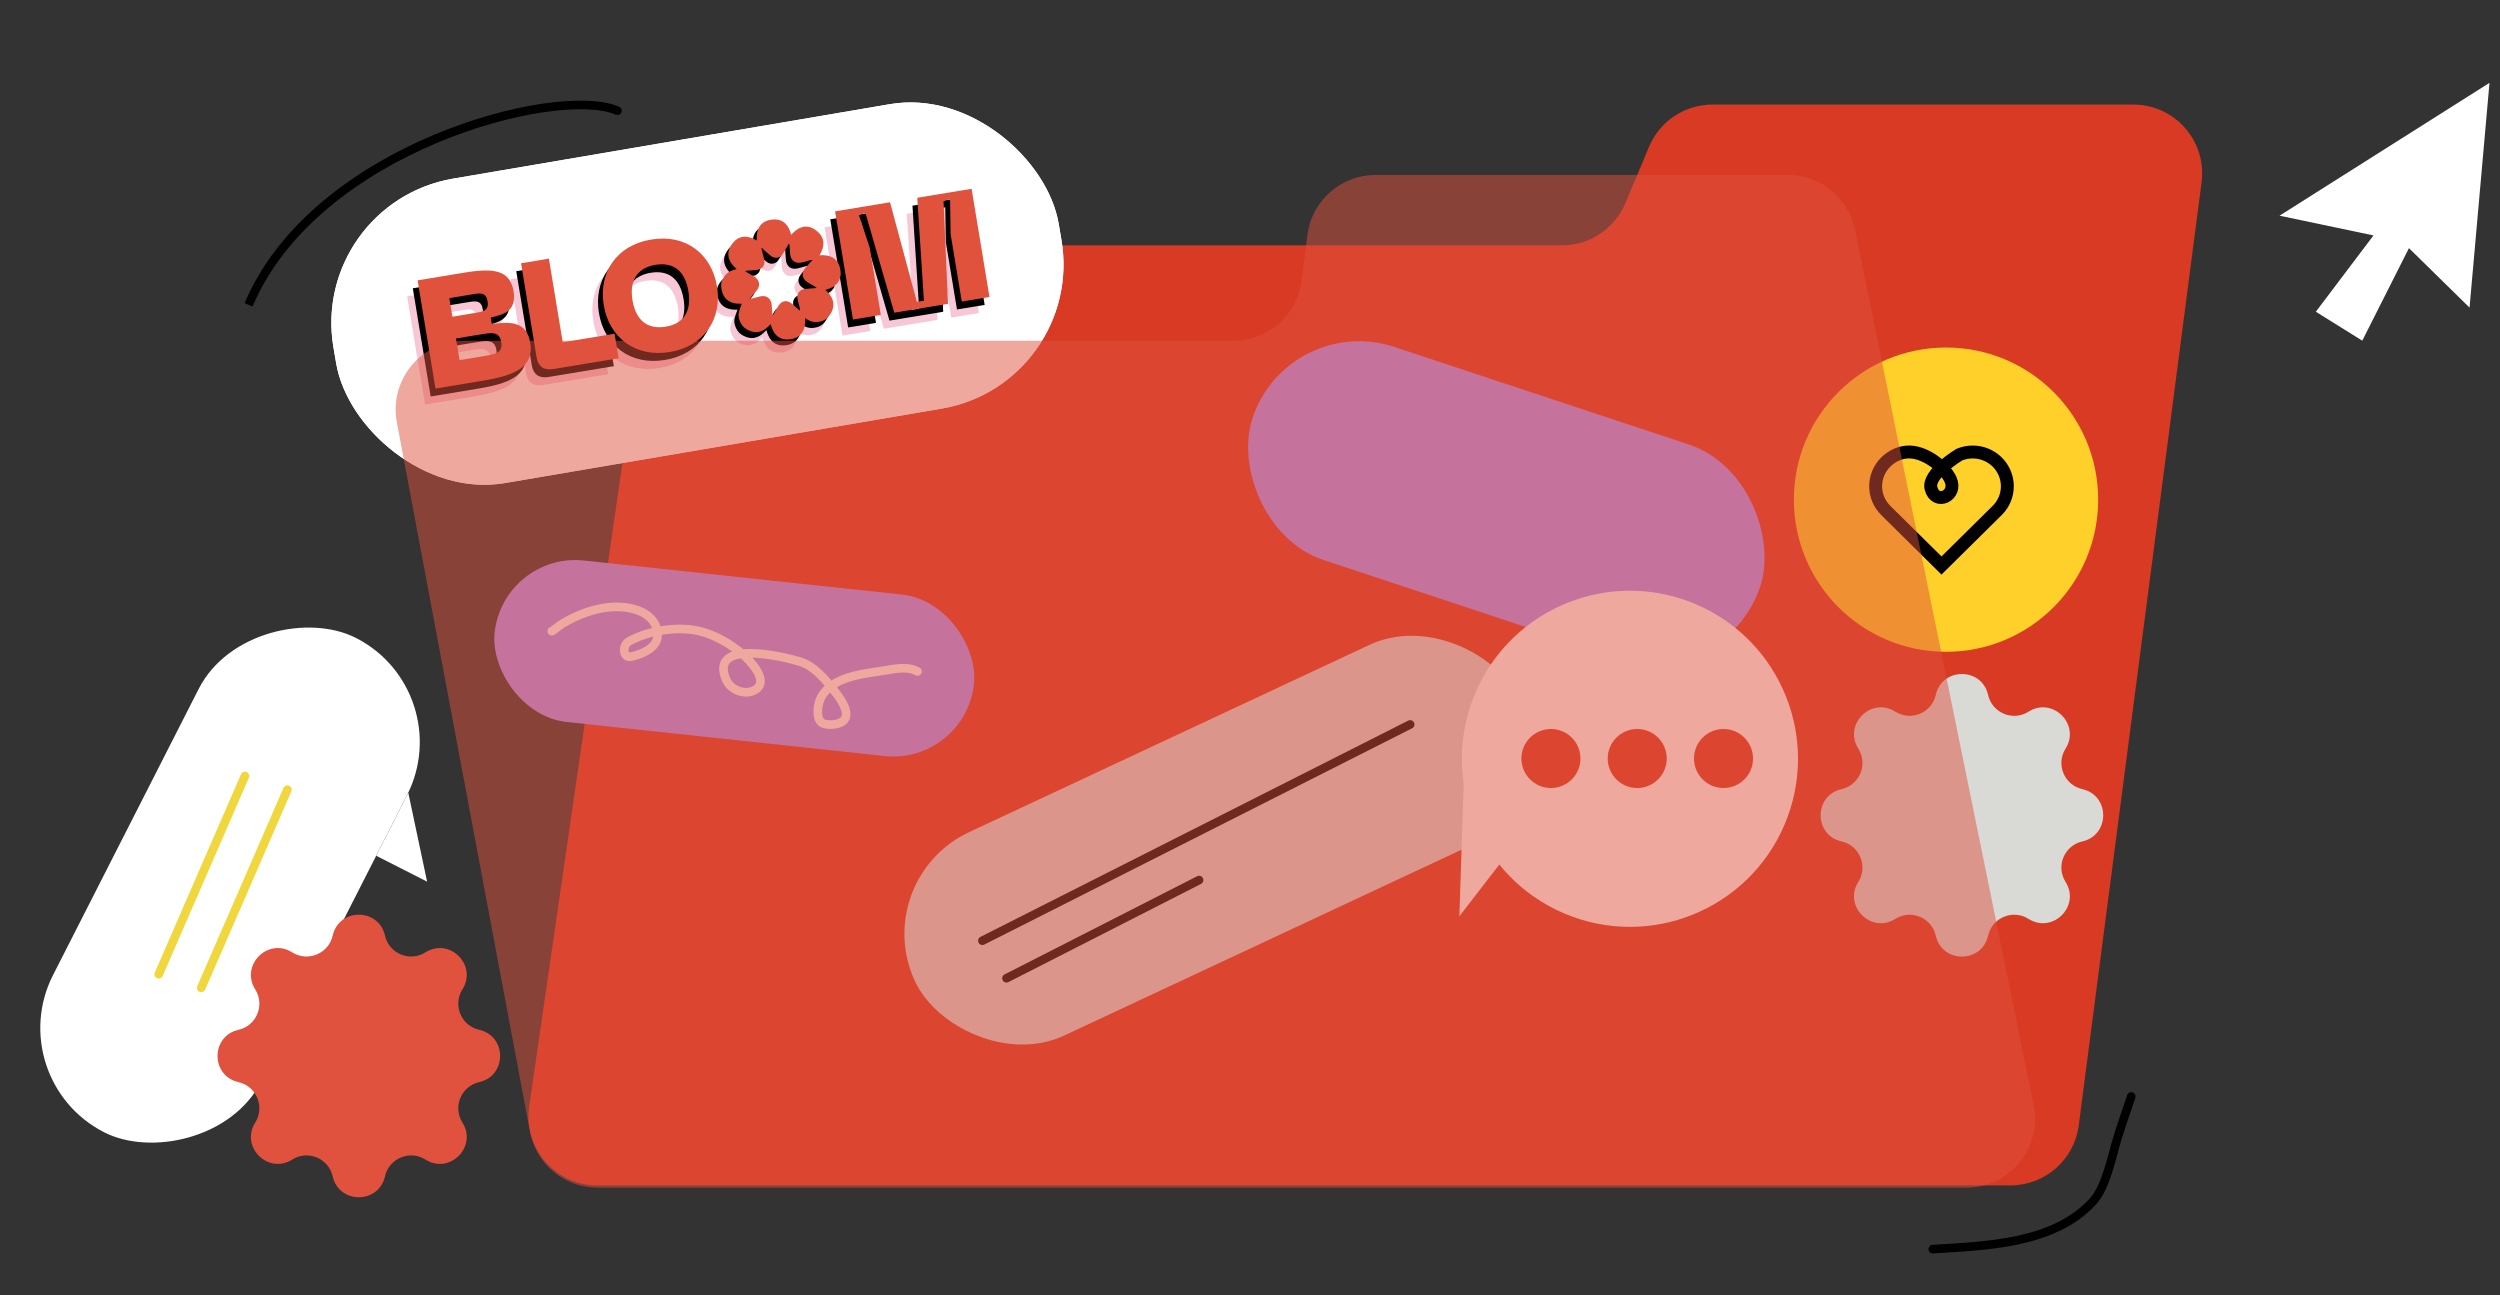
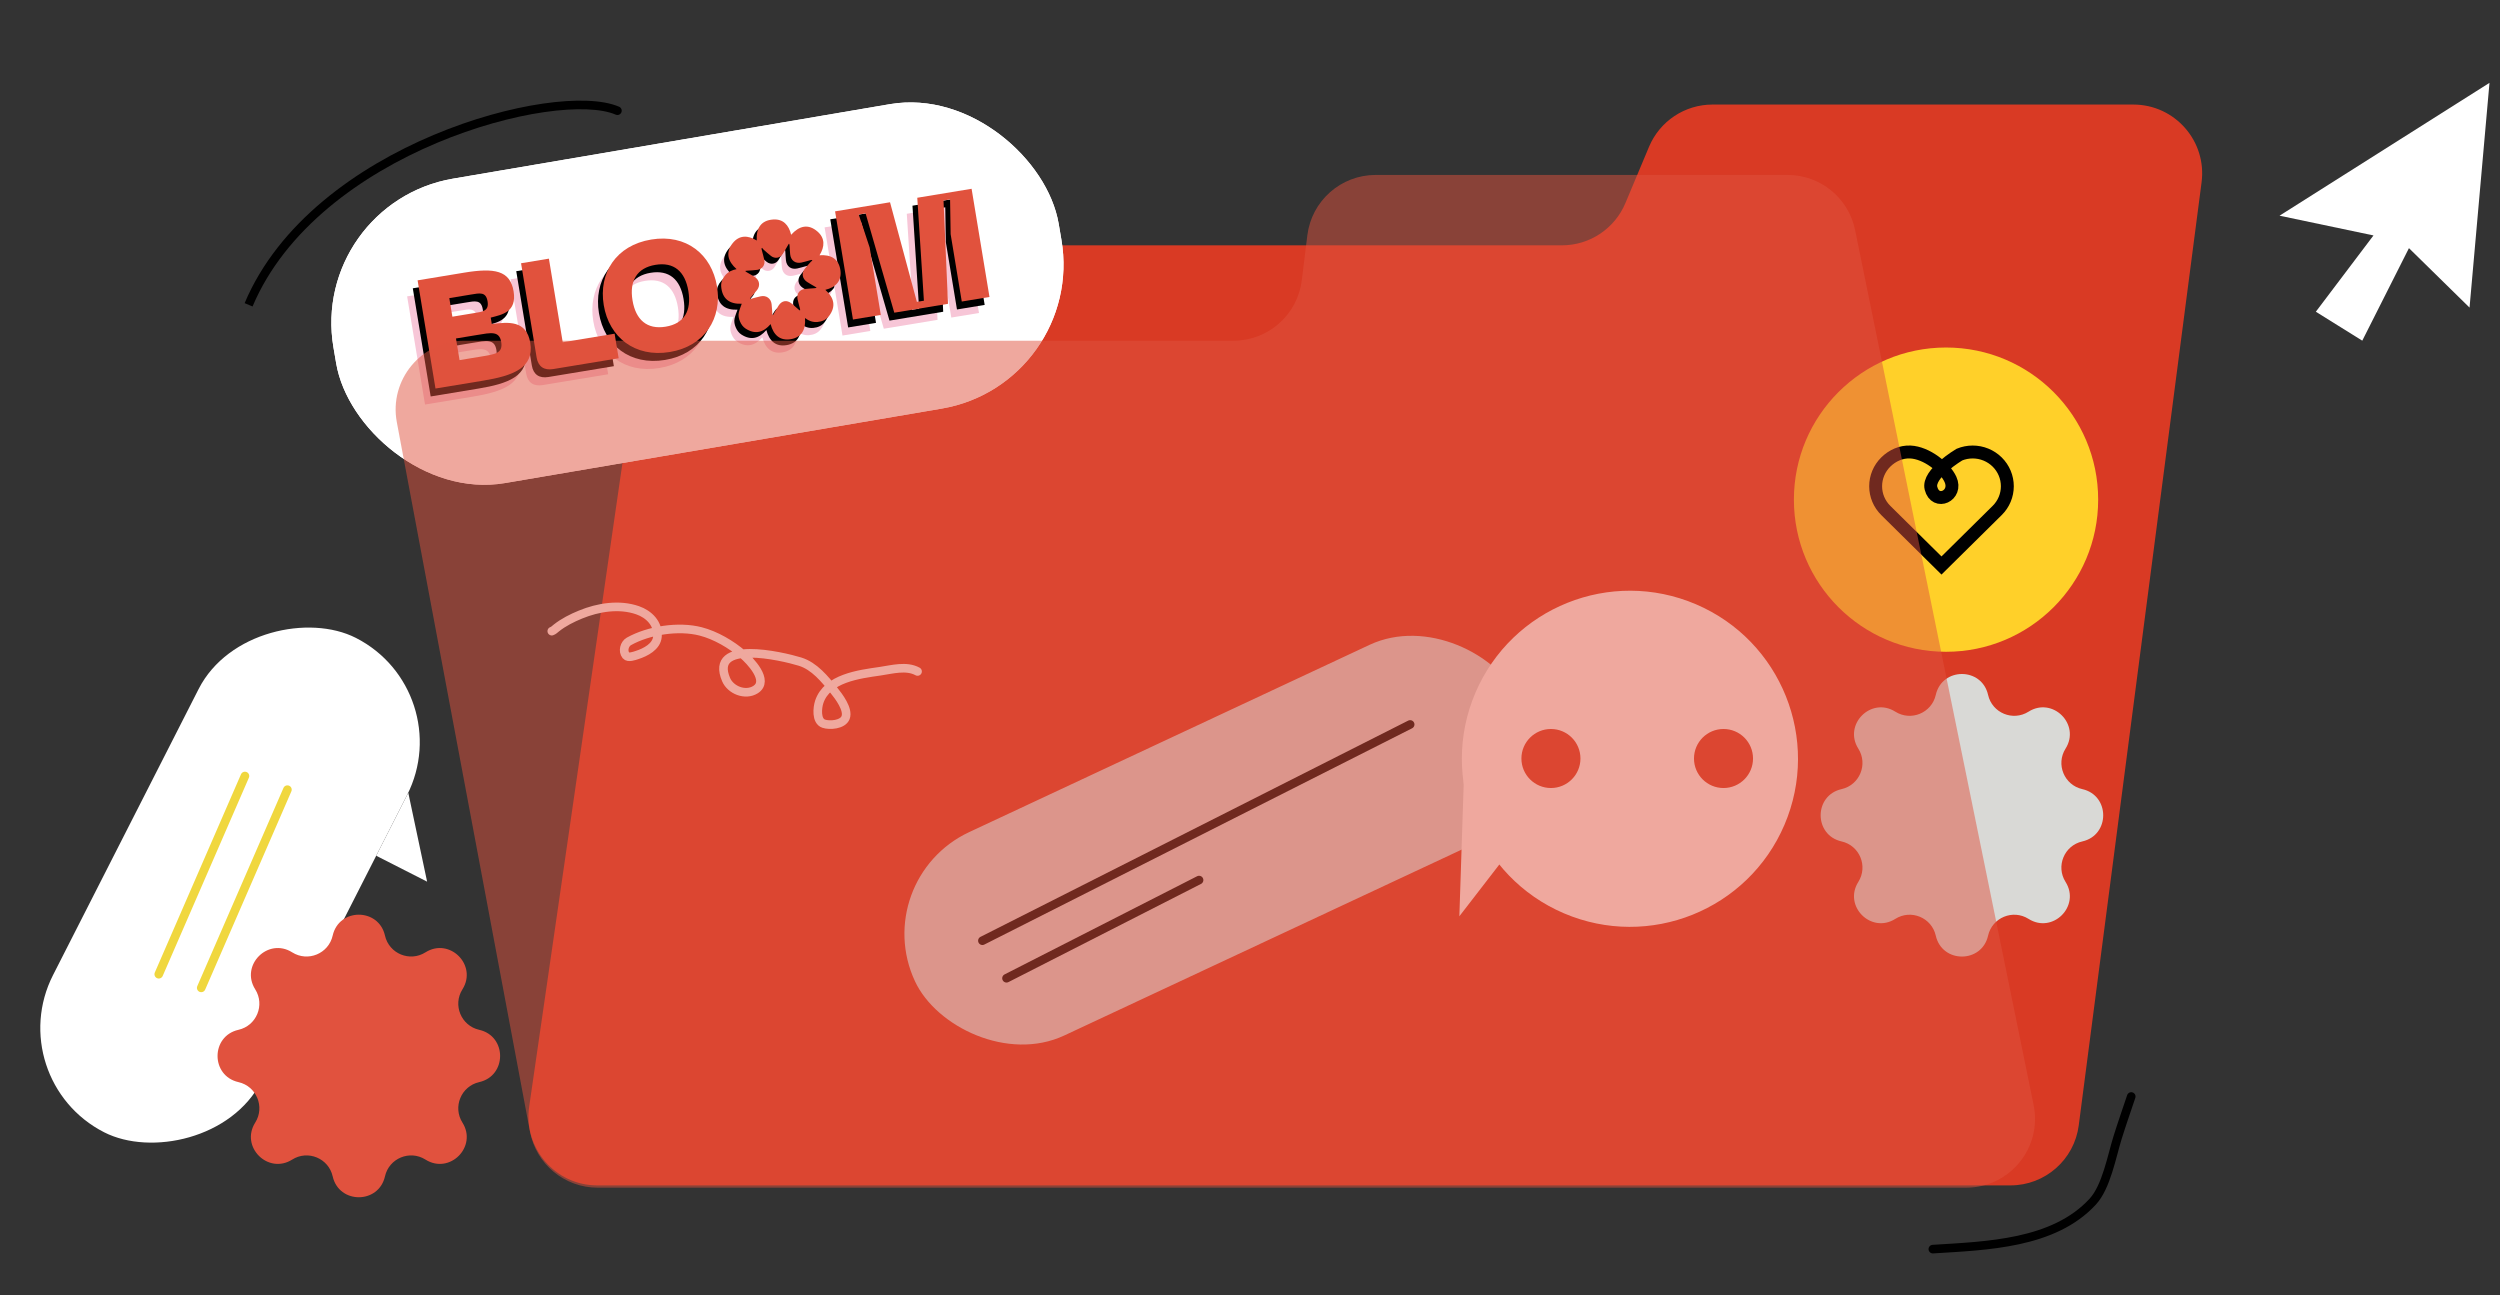
<svg xmlns="http://www.w3.org/2000/svg" width="581" height="301" viewBox="0 0 581 301" fill="none">
  <rect x="0" y="0" width="581" height="301" fill="#333333" stroke="none" />
  <path d="M467.231 275.486H410.042H138.817C129.067 275.486 121.584 266.84 122.982 257.191L150.007 70.721C151.147 62.853 157.891 57.016 165.842 57.016H362.99C369.436 57.016 375.252 53.148 377.745 47.203L383.236 34.11C385.728 28.166 391.545 24.298 397.991 24.298H495.781C505.438 24.298 512.894 32.788 511.647 42.364L483.097 261.553C482.059 269.523 475.269 275.486 467.231 275.486Z" fill="#D93A24" />
  <path d="M449.874 161.496C451.338 155.018 460.567 155.018 462.03 161.496C462.979 165.694 467.796 167.69 471.435 165.392C477.05 161.846 483.576 168.372 480.031 173.987C477.733 177.626 479.728 182.444 483.926 183.392C490.404 184.855 490.404 194.085 483.926 195.548C479.728 196.496 477.733 201.314 480.031 204.953C483.576 210.568 477.05 217.094 471.435 213.549C467.796 211.251 462.979 213.246 462.03 217.444C460.567 223.922 451.338 223.922 449.874 217.444C448.926 213.246 444.108 211.251 440.469 213.549C434.854 217.094 428.328 210.568 431.874 204.953C434.172 201.314 432.176 196.496 427.978 195.548C421.501 194.085 421.501 184.855 427.978 183.392C432.176 182.444 434.172 177.626 431.874 173.987C428.328 168.372 434.854 161.846 440.469 165.392C444.108 167.69 448.926 165.694 449.874 161.496Z" fill="#D9D9D6" />
-   <rect x="299.279" y="72.426" width="124.301" height="52.176" rx="26.088" transform="rotate(18.327 299.279 72.426)" fill="#AB93FC" />
  <rect x="201.598" y="204.439" width="154.903" height="52.176" rx="26.088" transform="rotate(-25.067 201.598 204.439)" fill="#D9D9D9" />
-   <rect x="116.961" y="128.256" width="112.038" height="37.738" rx="18.869" transform="rotate(6.112 116.961 128.256)" fill="#AB93FC" />
  <rect y="250.823" width="128.933" height="54.354" rx="27.177" transform="rotate(-63.025 0 250.823)" fill="white" />
  <path d="M99.259 204.896L87.43 198.875L94.884 184.23L99.259 204.896Z" fill="white" />
  <path d="M77.313 217.433C78.776 210.955 88.006 210.955 89.469 217.433C90.418 221.631 95.235 223.626 98.874 221.328C104.489 217.783 111.015 224.309 107.47 229.924C105.172 233.563 107.167 238.381 111.365 239.329C117.843 240.792 117.843 250.022 111.365 251.485C107.167 252.433 105.172 257.251 107.47 260.89C111.015 266.505 104.489 273.031 98.874 269.485C95.235 267.187 90.418 269.183 89.469 273.381C88.006 279.859 78.776 279.859 77.313 273.381C76.365 269.183 71.547 267.187 67.908 269.485C62.293 273.031 55.767 266.505 59.313 260.89C61.611 257.251 59.615 252.433 55.417 251.485C48.94 250.022 48.94 240.792 55.417 239.329C59.615 238.381 61.611 233.563 59.313 229.924C55.767 224.309 62.293 217.783 67.908 221.328C71.547 223.626 76.365 221.631 77.313 217.433Z" fill="#E1523E" />
  <rect x="71.782" y="47.231" width="170.977" height="71.768" rx="34" transform="rotate(-9.676 71.782 47.231)" fill="white" />
  <rect x="71.782" y="47.231" width="170.977" height="71.768" rx="34" transform="rotate(-9.676 71.782 47.231)" fill="white" />
  <g clip-path="url(#clip0_2308_514)">
    <path d="M185.16 76.978C185.377 79.587 184.434 81.432 181.918 81.879C179.338 82.337 177.818 80.889 177.168 78.385C175.482 80.342 173.57 80.854 171.353 79.421C170.74 79.024 170.325 78.426 170.041 77.748C169.761 77.082 169.623 76.374 169.784 75.676C169.941 74.99 170.227 74.334 170.461 73.65C167.72 73.768 165.92 72.61 165.682 69.631C165.6 68.613 166.023 67.713 166.694 66.949C167.353 66.199 168.219 65.814 169.264 65.61C167.225 63.804 166.631 61.741 168.35 59.581C169.877 57.663 171.879 57.694 173.946 58.953C173.792 56.15 174.902 54.272 177.753 54.073C180.071 53.911 181.401 55.341 181.941 57.624C183.804 55.535 185.924 54.99 188.09 56.894C189.84 58.432 189.773 60.391 188.539 62.384C191.142 62.189 192.998 63.191 193.384 65.809C193.756 68.325 192.336 69.82 189.888 70.421C191.946 72.26 192.429 74.288 190.716 76.543C190.074 77.388 189.132 77.794 188.075 77.889C187.037 77.983 186.102 77.673 185.16 76.978ZM177.583 76.251C177.632 76.262 177.68 76.273 177.729 76.284C177.798 76.169 177.869 76.054 177.936 75.938C178.304 75.307 178.645 74.659 179.043 74.048C179.789 72.904 180.958 72.721 182.018 73.574C182.596 74.04 183.14 74.548 183.704 75.032C183.796 75.112 183.908 75.168 184.012 75.235C184.052 75.016 184.014 74.868 183.976 74.721C183.79 73.999 183.573 73.284 183.425 72.556C183.179 71.342 183.894 70.362 185.119 70.222C185.893 70.134 186.673 70.098 187.45 70.035C187.564 70.025 187.677 69.999 187.791 69.98C187.797 69.944 187.803 69.908 187.809 69.873C187.706 69.809 187.604 69.743 187.499 69.681C186.882 69.318 186.248 68.979 185.65 68.586C184.515 67.841 184.303 66.586 185.134 65.505C185.57 64.938 186.06 64.412 186.535 63.877C186.625 63.776 186.765 63.721 186.883 63.646C186.821 63.587 186.761 63.528 186.7 63.47C186.569 63.498 186.438 63.521 186.309 63.555C185.643 63.731 184.986 63.943 184.312 64.082C182.905 64.371 181.866 63.599 181.714 62.166C181.644 61.504 181.625 60.836 181.577 60.171C181.567 60.027 181.532 59.885 181.508 59.742C181.473 59.733 181.437 59.725 181.401 59.717C181.333 59.83 181.264 59.941 181.197 60.054C180.785 60.749 180.404 61.465 179.953 62.135C179.33 63.058 178.165 63.242 177.282 62.563C176.653 62.078 176.067 61.538 175.469 61.012C175.36 60.916 175.289 60.778 175.2 60.659C175.147 60.714 175.094 60.769 175.042 60.824C175.074 60.97 175.104 61.116 175.142 61.261C175.332 62.009 175.555 62.749 175.708 63.504C175.936 64.627 175.24 65.621 174.11 65.773C173.327 65.879 172.531 65.902 171.741 65.964C171.608 65.974 171.475 65.993 171.343 66.008L171.314 66.111C171.409 66.179 171.5 66.254 171.599 66.313C172.237 66.692 172.891 67.047 173.513 67.451C174.581 68.145 174.809 69.435 174.033 70.447C173.582 71.036 173.071 71.577 172.59 72.142C172.507 72.24 172.44 72.35 172.365 72.454C172.387 72.483 172.408 72.513 172.43 72.542C172.534 72.517 172.639 72.494 172.743 72.467C173.461 72.283 174.172 72.071 174.895 71.917C176.174 71.645 177.241 72.427 177.398 73.734C177.457 74.227 177.49 74.723 177.526 75.218C177.551 75.562 177.562 75.907 177.58 76.251L177.583 76.251Z" fill="#F7C6D7" />
    <path d="M186.096 75.297C186.313 77.906 185.37 79.752 182.853 80.199C180.273 80.657 178.753 79.209 178.104 76.704C176.417 78.662 174.506 79.174 172.289 77.74C171.676 77.343 171.26 76.746 170.976 76.067C170.697 75.401 170.559 74.694 170.719 73.996C170.877 73.31 171.162 72.653 171.397 71.97C168.656 72.088 166.856 70.929 166.617 67.951C166.536 66.933 166.959 66.033 167.629 65.269C168.289 64.518 169.155 64.133 170.2 63.929C168.161 62.123 167.567 60.06 169.286 57.901C170.812 55.982 172.815 56.014 174.881 57.273C174.727 54.469 175.837 52.592 178.688 52.393C181.006 52.231 182.336 53.66 182.877 55.943C184.74 53.855 186.86 53.31 189.026 55.213C190.776 56.752 190.708 58.71 189.474 60.704C192.077 60.508 193.934 61.511 194.32 64.129C194.692 66.644 193.271 68.139 190.824 68.74C192.882 70.58 193.365 72.608 191.652 74.863C191.009 75.708 190.067 76.113 189.011 76.208C187.972 76.302 187.038 75.992 186.096 75.297ZM178.519 74.571C178.567 74.582 178.616 74.593 178.664 74.604C178.734 74.488 178.804 74.374 178.872 74.257C179.239 73.627 179.581 72.978 179.979 72.368C180.725 71.223 181.893 71.04 182.953 71.894C183.532 72.359 184.076 72.868 184.639 73.352C184.732 73.431 184.844 73.488 184.947 73.554C184.987 73.336 184.949 73.188 184.912 73.04C184.726 72.319 184.509 71.604 184.361 70.875C184.114 69.662 184.83 68.681 186.055 68.541C186.828 68.453 187.608 68.418 188.385 68.355C188.5 68.345 188.613 68.319 188.727 68.3C188.733 68.264 188.739 68.228 188.745 68.192C188.641 68.128 188.539 68.062 188.434 68.001C187.817 67.637 187.183 67.299 186.585 66.906C185.45 66.16 185.238 64.906 186.07 63.825C186.505 63.258 186.995 62.732 187.471 62.196C187.56 62.095 187.701 62.041 187.818 61.965C187.757 61.907 187.697 61.848 187.636 61.789C187.505 61.817 187.373 61.84 187.244 61.875C186.579 62.051 185.921 62.263 185.248 62.401C183.841 62.69 182.802 61.919 182.65 60.486C182.58 59.824 182.56 59.156 182.513 58.491C182.503 58.347 182.467 58.205 182.444 58.061C182.408 58.053 182.373 58.044 182.337 58.037C182.269 58.149 182.2 58.261 182.133 58.374C181.72 59.069 181.34 59.785 180.888 60.454C180.265 61.378 179.101 61.562 178.218 60.882C177.588 60.398 177.003 59.857 176.405 59.332C176.296 59.236 176.224 59.097 176.135 58.978C176.082 59.033 176.03 59.089 175.977 59.144C176.01 59.29 176.04 59.436 176.077 59.581C176.267 60.328 176.49 61.069 176.643 61.823C176.872 62.947 176.176 63.941 175.045 64.092C174.262 64.198 173.467 64.221 172.677 64.283C172.544 64.293 172.411 64.313 172.279 64.328L172.25 64.43C172.344 64.498 172.435 64.573 172.534 64.632C173.172 65.012 173.827 65.366 174.448 65.77C175.517 66.465 175.744 67.755 174.969 68.767C174.518 69.356 174.007 69.897 173.526 70.462C173.443 70.559 173.375 70.669 173.301 70.773C173.322 70.802 173.344 70.832 173.365 70.861C173.47 70.837 173.575 70.814 173.679 70.787C174.396 70.602 175.108 70.391 175.831 70.236C177.11 69.964 178.176 70.747 178.333 72.053C178.393 72.546 178.426 73.043 178.462 73.538C178.487 73.882 178.498 74.226 178.515 74.57L178.519 74.571Z" fill="black" />
    <path d="M94.617 68.877L105.465 67.084C112.472 65.926 116.122 66.567 116.923 71.418C117.725 76.269 114.24 76.845 111.613 77.534L111.861 79.031C115.69 78.545 119.928 78.101 120.8 83.378C121.779 89.297 116.628 91.066 109.87 92.183L98.772 94.017L94.617 68.877ZM107.678 76.499C109.669 76.17 111.257 76.055 110.88 73.772C110.502 71.489 109.098 71.832 106.964 72.184L101.984 73.007L102.698 77.323L107.678 76.499ZM109.31 86.597C112.617 86.051 114.484 85.852 114.047 83.213C113.611 80.573 111.679 81.039 108.479 81.568L103.534 82.386L104.366 87.415L109.31 86.597Z" fill="#F7C6D7" />
    <path d="M122.278 86.801L118.658 64.903L125.132 63.833L128.344 83.268L140.4 81.275L141.344 86.98L126.121 89.496C124.022 89.843 122.631 88.938 122.278 86.799L122.278 86.801Z" fill="#F7C6D7" />
    <path d="M148.913 59.391C157.057 58.045 162.967 62.856 164.193 70.275C165.419 77.693 161.376 84.186 153.234 85.532C145.092 86.878 139.107 82.079 137.875 74.625C136.643 67.171 140.733 60.743 148.913 59.391ZM152.261 79.646C156.6 78.929 158.298 75.937 157.543 71.372C156.789 66.807 154.189 64.564 149.885 65.275C145.582 65.986 143.813 68.99 144.561 73.518C145.31 78.045 147.922 80.364 152.261 79.646Z" fill="#F7C6D7" />
    <path d="M191.638 52.84L204.406 50.729L210.644 73.877L212.28 73.606L210.737 49.683L223.363 47.596L227.519 72.738L221.081 73.802L218.493 58.147L218.364 50.072L216.835 50.325L217.879 74.331L205.396 76.394L198.73 53.318L197.13 53.582L199.677 61.258L202.265 76.912L195.792 77.982L191.636 52.84L191.638 52.84Z" fill="#F7C6D7" />
    <path d="M95.934 66.999L106.782 65.206C113.789 64.048 117.438 64.689 118.24 69.54C119.042 74.391 115.557 74.967 112.93 75.656L113.178 77.153C117.007 76.667 121.245 76.223 122.117 81.5C123.095 87.419 117.945 89.188 111.187 90.305L100.089 92.139L95.934 66.999ZM108.994 74.621C110.986 74.292 112.574 74.176 112.197 71.894C111.819 69.611 110.415 69.953 108.281 70.306L103.301 71.129L104.014 75.445L108.994 74.621ZM110.627 84.719C113.934 84.173 115.801 83.974 115.364 81.335C114.928 78.695 112.996 79.161 109.796 79.69L104.851 80.507L105.683 85.537L110.627 84.719Z" fill="black" />
    <path d="M123.595 84.921L119.976 63.025L126.449 61.955L129.661 81.39L141.718 79.397L142.661 85.102L127.438 87.618C125.34 87.965 123.949 87.061 123.595 84.921Z" fill="black" />
    <path d="M150.229 57.511C158.374 56.165 164.283 60.976 165.509 68.394C166.736 75.813 162.693 82.306 154.551 83.652C146.408 84.998 140.424 80.199 139.192 72.745C137.959 65.29 142.05 58.863 150.229 57.511ZM153.578 77.766C157.917 77.049 159.615 74.057 158.86 69.492C158.105 64.927 155.506 62.683 151.202 63.395C146.898 64.106 145.13 67.11 145.878 71.638C146.626 76.165 149.238 78.484 153.578 77.766Z" fill="black" />
    <path d="M192.957 50.962L205.725 48.851L211.963 71.998L213.599 71.728L212.056 47.804L224.682 45.718L228.838 70.859L222.4 71.923L219.812 56.267L219.682 48.192L218.154 48.445L219.198 72.451L206.714 74.514L200.049 51.437L198.449 51.702L200.996 59.377L203.584 75.032L197.11 76.102L192.955 50.962L192.957 50.962Z" fill="black" />
    <path d="M97.051 65.154L107.899 63.361C114.906 62.203 118.556 62.844 119.358 67.695C120.16 72.546 116.675 73.122 114.048 73.811L114.295 75.308C118.124 74.822 122.362 74.378 123.234 79.655C124.213 85.574 119.062 87.343 112.304 88.46L101.207 90.294L97.051 65.154ZM110.112 72.776C112.103 72.447 113.691 72.331 113.314 70.049C112.937 67.766 111.533 68.108 109.399 68.461L104.419 69.284L105.132 73.6L110.112 72.776ZM111.744 82.874C115.051 82.328 116.918 82.129 116.482 79.49C116.046 76.85 114.113 77.316 110.913 77.845L105.969 78.662L106.8 83.692L111.744 82.874Z" fill="#E1523D" />
    <path d="M124.712 83.076L121.093 61.18L127.566 60.11L130.778 79.544L142.835 77.552L143.778 83.257L128.555 85.773C126.457 86.12 125.066 85.215 124.712 83.076Z" fill="#E1523D" />
    <path d="M151.347 55.666C159.491 54.32 165.401 59.131 166.627 66.55C167.853 73.968 163.81 80.461 155.668 81.807C147.526 83.153 141.541 78.354 140.309 70.9C139.077 63.445 143.167 57.018 151.347 55.666ZM154.695 75.921C159.034 75.204 160.732 72.212 159.977 67.647C159.223 63.082 156.623 60.838 152.32 61.55C148.016 62.261 146.247 65.265 146.995 69.793C147.744 74.32 150.356 76.639 154.695 75.921Z" fill="#E1523D" />
    <path d="M194.074 49.117L206.842 47.006L213.08 70.153L214.716 69.883L213.173 45.959L225.799 43.873L229.955 69.014L223.517 70.078L220.929 54.422L220.8 46.347L219.271 46.6L220.315 70.606L207.832 72.669L201.166 49.592L199.566 49.857L202.113 57.532L204.701 73.187L198.228 74.257L194.072 49.117L194.074 49.117Z" fill="#E1523D" />
    <path d="M187.081 73.916C187.298 76.526 186.355 78.371 183.838 78.818C181.258 79.276 179.739 77.828 179.089 75.324C177.402 77.281 175.491 77.793 173.274 76.36C172.661 75.963 172.245 75.365 171.961 74.687C171.682 74.02 171.544 73.313 171.704 72.615C171.862 71.929 172.147 71.273 172.382 70.589C169.641 70.707 167.841 69.549 167.602 66.57C167.521 65.552 167.944 64.652 168.614 63.888C169.274 63.138 170.14 62.753 171.185 62.549C169.146 60.743 168.552 58.68 170.271 56.52C171.797 54.602 173.8 54.633 175.866 55.892C175.712 53.089 176.823 51.211 179.673 51.012C181.992 50.85 183.322 52.28 183.862 54.563C185.725 52.474 187.845 51.929 190.011 53.833C191.761 55.371 191.693 57.33 190.459 59.323C193.062 59.127 194.919 60.13 195.305 62.748C195.677 65.264 194.256 66.758 191.809 67.36C193.867 69.199 194.35 71.227 192.637 73.482C191.994 74.327 191.052 74.733 189.996 74.828C188.957 74.921 188.023 74.612 187.081 73.916ZM179.504 73.19C179.552 73.201 179.601 73.212 179.649 73.223C179.719 73.108 179.789 72.993 179.857 72.877C180.224 72.246 180.566 71.597 180.964 70.987C181.71 69.843 182.879 69.66 183.938 70.513C184.517 70.979 185.061 71.487 185.625 71.971C185.717 72.051 185.829 72.107 185.933 72.174C185.972 71.955 185.935 71.807 185.897 71.66C185.711 70.938 185.494 70.223 185.346 69.495C185.099 68.281 185.815 67.3 187.04 67.161C187.813 67.073 188.593 67.037 189.37 66.974C189.485 66.965 189.598 66.938 189.712 66.919C189.718 66.883 189.724 66.847 189.73 66.812C189.627 66.748 189.525 66.682 189.419 66.62C188.802 66.257 188.169 65.918 187.57 65.525C186.436 64.779 186.223 63.525 187.055 62.444C187.49 61.877 187.98 61.351 188.456 60.816C188.545 60.715 188.686 60.66 188.803 60.585C188.742 60.526 188.682 60.467 188.621 60.409C188.49 60.437 188.358 60.46 188.23 60.494C187.564 60.67 186.906 60.882 186.233 61.021C184.826 61.31 183.787 60.538 183.635 59.105C183.565 58.443 183.545 57.775 183.498 57.11C183.488 56.966 183.452 56.824 183.429 56.681C183.393 56.672 183.358 56.664 183.322 56.656C183.254 56.769 183.185 56.88 183.118 56.993C182.706 57.688 182.325 58.404 181.873 59.074C181.251 59.997 180.086 60.181 179.203 59.502C178.574 59.017 177.988 58.477 177.39 57.951C177.281 57.855 177.209 57.717 177.12 57.598C177.068 57.653 177.015 57.708 176.962 57.763C176.995 57.909 177.025 58.055 177.062 58.2C177.252 58.948 177.475 59.688 177.628 60.443C177.857 61.566 177.161 62.56 176.031 62.712C175.247 62.818 174.452 62.841 173.662 62.903C173.529 62.913 173.396 62.932 173.264 62.947L173.235 63.05C173.329 63.118 173.42 63.193 173.519 63.252C174.157 63.631 174.812 63.986 175.433 64.39C176.502 65.084 176.729 66.374 175.954 67.386C175.503 67.975 174.992 68.516 174.511 69.082C174.428 69.179 174.361 69.289 174.286 69.392C174.307 69.422 174.329 69.451 174.35 69.481C174.455 69.456 174.56 69.433 174.664 69.406C175.381 69.222 176.093 69.01 176.816 68.856C178.095 68.584 179.161 69.366 179.319 70.672C179.378 71.166 179.411 71.662 179.447 72.157C179.472 72.501 179.483 72.846 179.5 73.19L179.504 73.19Z" fill="#E1523D" />
  </g>
  <circle cx="452.258" cy="116.119" r="35.356" fill="#FFD029" />
  <path d="M455.368 105.649C456.345 105.248 457.393 105.043 458.45 105.043C459.509 105.043 460.556 105.248 461.532 105.649C462.51 106.05 463.398 106.636 464.146 107.375C464.894 108.114 465.487 108.991 465.893 109.958C466.298 110.923 466.506 111.957 466.506 113.004C466.506 114.048 466.298 115.084 465.893 116.049C465.487 117.016 464.894 117.893 464.146 118.632L462.594 120.166L451.202 131.423L439.81 120.166L438.258 118.632C436.747 117.139 435.899 115.115 435.899 113.004C435.899 110.893 436.747 108.868 438.258 107.375C439.769 105.882 441.82 104.948 443.954 105.044C447.717 105.214 451.998 108.604 453.286 111.405C455.026 115.188 449.805 117.596 448.761 113.469C447.9 110.066 455.368 105.649 455.368 105.649Z" stroke="black" stroke-width="3" stroke-miterlimit="10" />
  <path d="M36.895 226.409L56.924 180.343" stroke="#F0D73E" stroke-width="2" stroke-linecap="round" />
  <path d="M228.311 218.619L327.719 168.362" stroke="black" stroke-width="2" stroke-linecap="round" />
  <path d="M46.765 229.582L66.794 183.516" stroke="#F0D73E" stroke-width="2" stroke-linecap="round" />
  <path d="M233.912 227.345L278.663 204.528" stroke="black" stroke-width="2" stroke-linecap="round" />
  <circle cx="378.798" cy="176.343" r="39.05" transform="rotate(23.139 378.798 176.343)" fill="white" />
  <path d="M339.153 212.946L340.234 180.173L353.625 194.204L339.153 212.946Z" fill="white" />
  <circle cx="360.437" cy="176.277" r="6.86" fill="#D93A24" />
-   <circle cx="380.49" cy="176.277" r="6.86" fill="#D93A24" />
  <circle cx="400.543" cy="176.277" r="6.86" fill="#D93A24" />
  <path d="M128.232 146.682C128.643 146.545 128.944 146.225 129.277 145.96C130.969 144.615 132.923 143.639 134.915 142.821C139.018 141.136 143.886 140.341 148.159 141.815C150.809 142.73 153.052 144.922 152.791 147.959C152.59 150.29 150.006 151.603 148.018 152.238C147.431 152.425 145.994 152.969 145.476 152.326C144.656 151.309 145.118 149.641 146.16 149.058C150.767 146.482 157.7 145.415 162.819 146.736C166.321 147.64 169.906 149.742 172.632 152.086C174.245 153.473 178.895 158.21 175.56 160.28C173.209 161.739 169.787 160.386 168.742 157.933C164.739 148.539 181.659 152.451 185.912 153.759C189.257 154.788 191.664 157.798 193.806 160.444C194.882 161.774 197.26 164.868 196.513 166.775C195.856 168.45 192.807 168.653 191.433 168.185C189.624 167.569 189.944 164.462 190.396 163.109C192.241 157.591 199.664 156.702 204.538 155.993C207.297 155.592 210.645 154.623 213.241 156.049" stroke="white" stroke-width="2" stroke-linecap="round" />
  <path d="M123.159 262.965L92.225 98.13C90.377 88.283 97.931 79.179 107.95 79.179H286.658C294.737 79.179 301.549 73.156 302.538 65.137L303.825 54.699C304.813 46.68 311.625 40.657 319.704 40.657H415.447C423.05 40.657 429.603 46.008 431.124 53.458L472.616 256.815C474.639 266.733 467.061 276.014 456.939 276.014H138.885C131.186 276.014 124.579 270.531 123.159 262.965Z" fill="#E1523E" fill-opacity="0.5" />
  <path d="M143.09 26.643C143.597 26.863 144.186 26.63 144.406 26.123C144.626 25.617 144.393 25.028 143.887 24.808L143.09 26.643ZM143.887 24.808C140.107 23.168 133.72 22.982 126.197 24.074C118.617 25.175 109.704 27.602 100.757 31.368C82.896 38.885 64.699 51.828 56.85 70.451L58.693 71.228C66.252 53.294 83.896 40.635 101.533 33.211C110.334 29.507 119.084 27.128 126.484 26.054C133.942 24.97 139.852 25.237 143.09 26.643L143.887 24.808Z" fill="black" />
  <path d="M449.191 290.295C461.717 289.512 477.3 289.101 486.353 279.261C489.508 275.832 490.753 268.804 492.107 264.443C493.108 261.216 494.243 257.996 495.299 254.828" stroke="black" stroke-width="2" stroke-linecap="round" />
  <path d="M529.765 50.126L551.598 54.716L538.2 72.447L548.991 79.171L559.839 57.668L573.922 71.486L578.557 19.252L529.765 50.126Z" fill="white" />
  <defs>
    <clipPath id="clip0_2308_514">
      <rect width="135.789" height="32.206" fill="white" transform="translate(94 65.145) rotate(-9.386)" />
    </clipPath>
  </defs>
</svg>